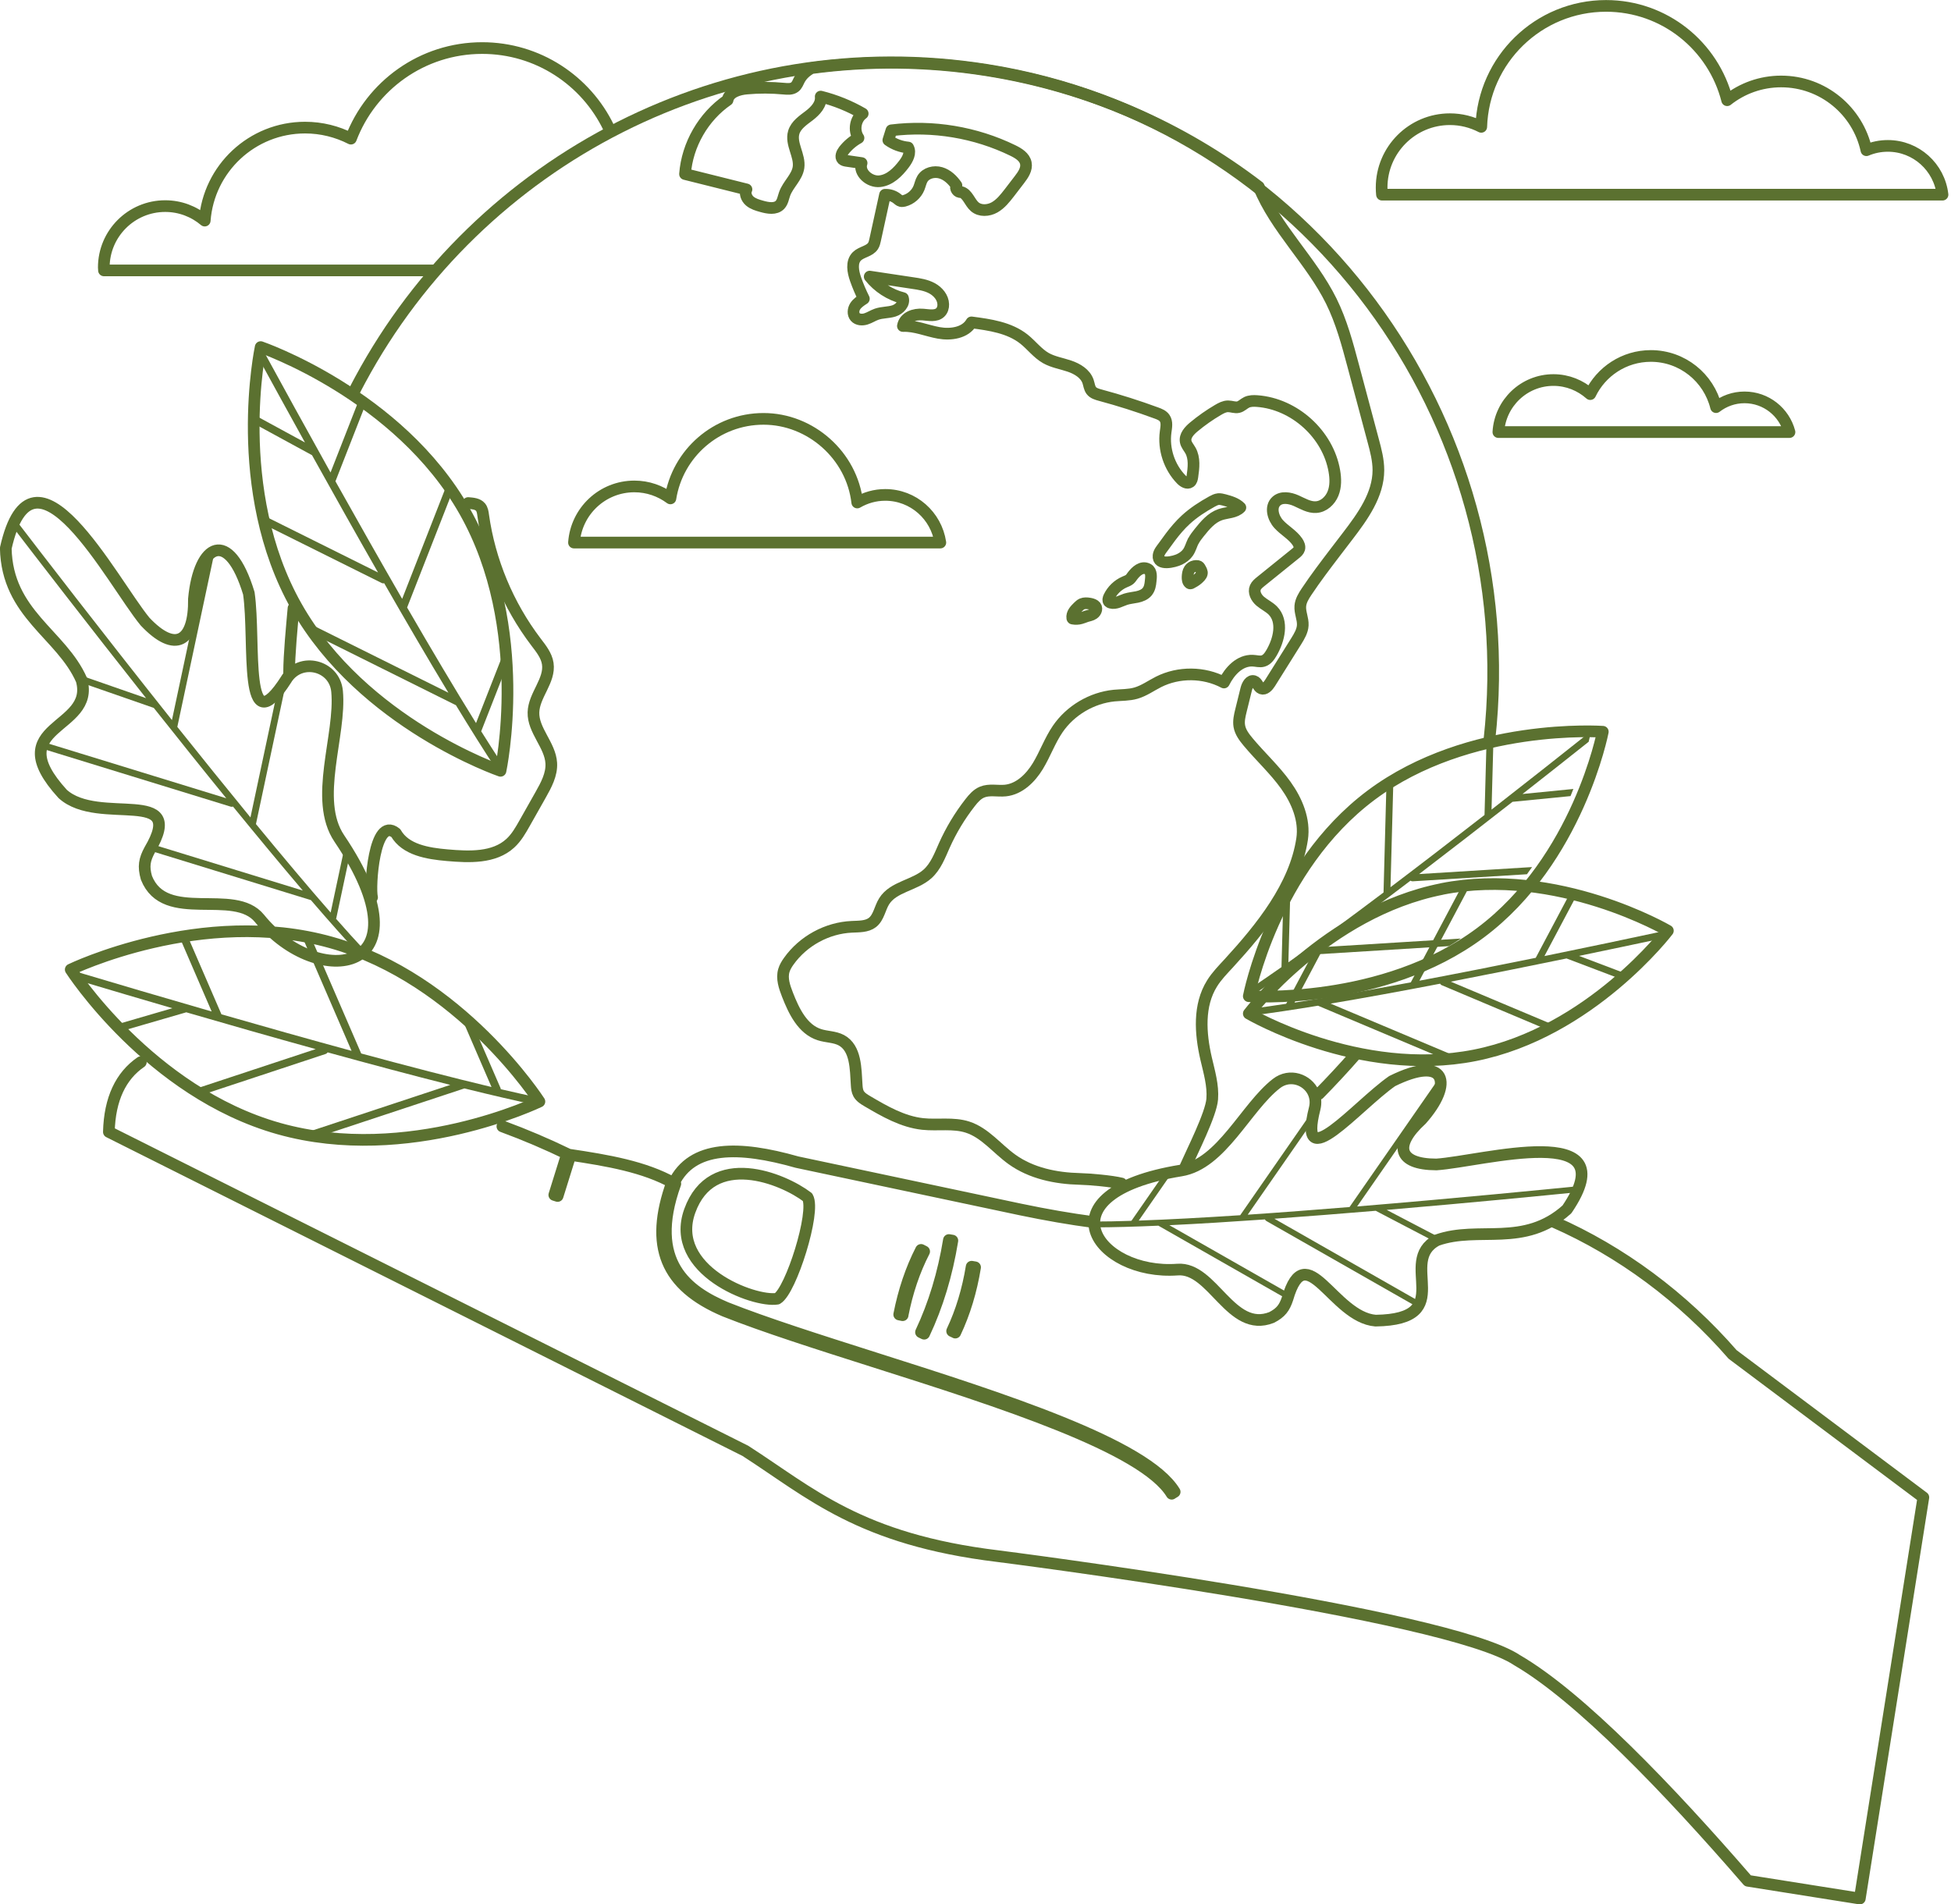
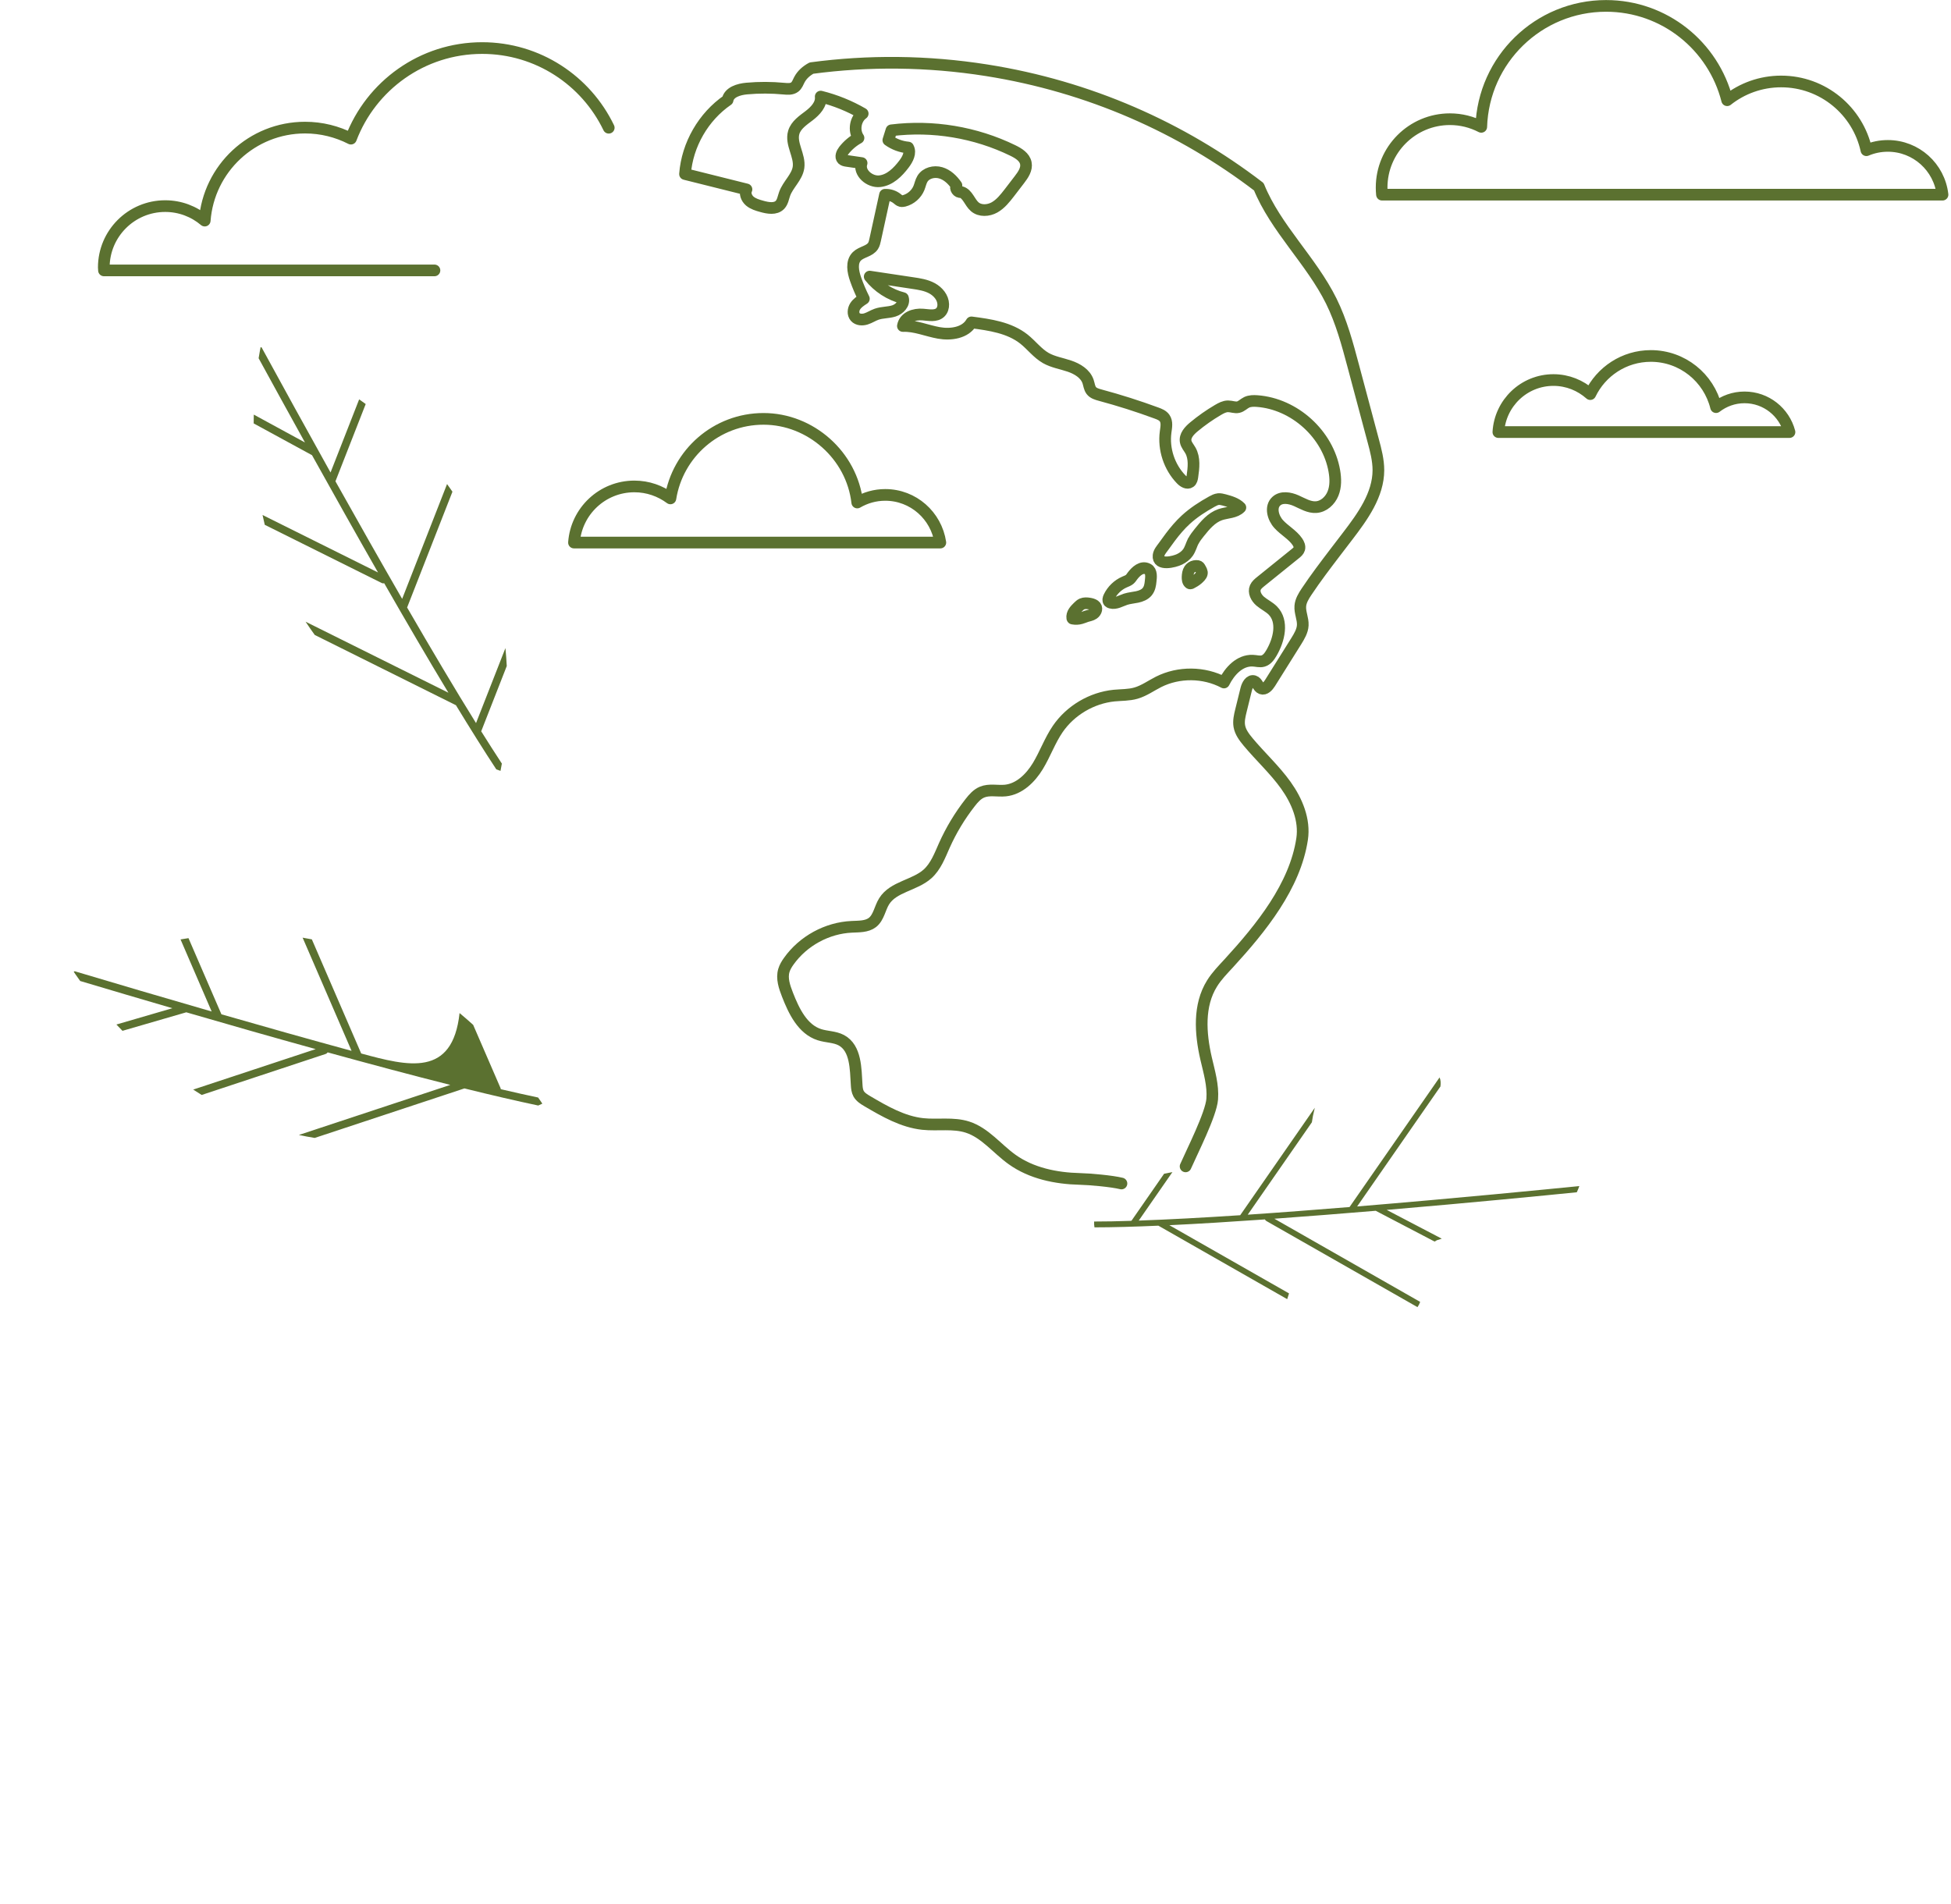
<svg xmlns="http://www.w3.org/2000/svg" width="126" height="123" viewBox="0 0 126 123" fill="none">
  <g clip-path="url(#clip0_3_759)">
    <path d="M31.09 47.201L32.728 43.018C32.709 42.641 32.679 42.256 32.641 41.86L30.743 46.703C29.378 44.508 27.861 41.947 26.292 39.238L29.22 31.758C29.106 31.592 28.989 31.426 28.872 31.264L25.972 38.68C24.546 36.205 23.082 33.621 21.664 31.087L23.618 26.096C23.474 25.994 23.335 25.892 23.195 25.794L21.347 30.517C19.763 27.676 18.242 24.908 16.896 22.441C16.854 22.425 16.832 22.418 16.832 22.418C16.832 22.418 16.775 22.674 16.703 23.139C17.635 24.843 18.642 26.681 19.695 28.578L16.39 26.779C16.387 26.963 16.383 27.152 16.383 27.348L20.151 29.4C21.535 31.89 22.98 34.466 24.414 36.975L16.956 33.263C17.001 33.474 17.047 33.685 17.099 33.897L24.648 37.654C24.7 37.68 24.761 37.684 24.814 37.673C26.239 40.162 27.646 42.569 28.959 44.742L19.736 40.155C19.929 40.449 20.125 40.732 20.328 41.011L29.446 45.549C30.381 47.084 31.26 48.488 32.052 49.691C32.226 49.759 32.324 49.789 32.324 49.789C32.324 49.789 32.358 49.623 32.411 49.318C31.988 48.672 31.543 47.978 31.075 47.231C31.079 47.224 31.087 47.213 31.09 47.205" fill="#5B7130" />
-     <path d="M32.343 70.317L30.558 66.194C30.279 65.942 29.985 65.685 29.68 65.432L31.743 70.208C29.227 69.608 26.349 68.861 23.327 68.043L20.14 60.672C19.94 60.634 19.744 60.596 19.544 60.562L22.705 67.873C19.951 67.122 17.092 66.315 14.3 65.512L12.173 60.593C11.999 60.619 11.83 60.649 11.66 60.676L13.67 65.331C10.543 64.429 7.518 63.535 4.825 62.731C4.783 62.75 4.761 62.762 4.761 62.762C4.761 62.762 4.904 62.984 5.179 63.361C7.039 63.916 9.049 64.512 11.132 65.119L7.518 66.172C7.646 66.308 7.774 66.443 7.91 66.579L12.03 65.383C14.764 66.179 17.605 66.99 20.389 67.76L12.478 70.374C12.659 70.491 12.841 70.608 13.025 70.721L21.03 68.073C21.087 68.054 21.132 68.016 21.162 67.971C23.927 68.733 26.624 69.454 29.08 70.072L19.302 73.305C19.642 73.38 19.985 73.441 20.325 73.497L29.993 70.299C31.739 70.732 33.35 71.106 34.761 71.404C34.931 71.328 35.025 71.283 35.025 71.283C35.025 71.283 34.934 71.14 34.753 70.887C34.003 70.729 33.191 70.547 32.339 70.348C32.339 70.336 32.335 70.325 32.331 70.317" fill="#5B7130" />
-     <path d="M21.716 59.314L22.588 55.218C22.482 55.044 22.373 54.867 22.26 54.686L21.354 58.941C19.887 57.266 18.242 55.304 16.53 53.226L18.533 43.81C18.533 43.81 18.51 43.841 18.499 43.856C18.276 44.203 18.08 44.482 17.899 44.697L16.175 52.796C14.617 50.895 13.014 48.903 11.452 46.949L13.87 35.587C13.682 35.651 13.504 35.787 13.342 35.995L11.105 46.508C6.541 40.77 2.418 35.406 1.003 33.558C0.932 33.693 0.864 33.84 0.8 34.003C2.177 35.798 5.553 40.185 9.434 45.093L5.111 43.588C5.168 43.697 5.221 43.81 5.27 43.924C5.289 43.992 5.304 44.056 5.315 44.116L9.932 45.723C11.456 47.643 13.044 49.631 14.614 51.559L2.803 47.926C2.739 48.054 2.686 48.19 2.656 48.333L14.904 52.102C14.953 52.117 15.002 52.113 15.047 52.094C16.609 54.007 18.14 55.855 19.555 57.519L9.861 54.539C9.8 54.652 9.736 54.772 9.661 54.897C9.657 54.908 9.649 54.916 9.645 54.927L20.079 58.137C21.226 59.469 22.282 60.665 23.206 61.649C23.327 61.57 23.437 61.476 23.538 61.37C22.973 60.767 22.354 60.084 21.698 59.337C21.698 59.329 21.705 59.318 21.709 59.31" fill="#5B7130" />
-     <path d="M82.762 62.441L82.868 58.499C83.015 58.201 83.169 57.899 83.332 57.594L83.207 62.154C85.059 60.845 87.16 59.295 89.352 57.643L89.541 50.6C89.688 50.502 89.839 50.408 89.99 50.317L89.801 57.303C91.8 55.791 93.864 54.202 95.874 52.637L96.002 47.941C96.15 47.907 96.3 47.873 96.448 47.843L96.327 52.29C98.579 50.536 100.752 48.819 102.683 47.284C102.721 47.284 102.743 47.284 102.743 47.284C102.743 47.284 102.698 47.511 102.6 47.91C101.265 48.97 99.824 50.11 98.326 51.283L101.612 50.958C101.551 51.109 101.491 51.264 101.427 51.419L97.681 51.788C95.712 53.327 93.664 54.915 91.649 56.454L98.945 56.002C98.835 56.156 98.726 56.311 98.613 56.466L91.231 56.922C91.178 56.922 91.129 56.907 91.091 56.881C89.088 58.405 87.126 59.868 85.327 61.177L94.346 60.619C94.094 60.792 93.837 60.955 93.577 61.109L84.659 61.66C83.377 62.58 82.189 63.414 81.136 64.116C80.974 64.108 80.883 64.104 80.883 64.104C80.883 64.104 80.91 63.957 80.974 63.693C81.536 63.316 82.132 62.905 82.762 62.464C82.762 62.452 82.762 62.445 82.762 62.433" fill="#5B7130" />
-     <path d="M83.075 64.81L84.923 61.328C85.188 61.124 85.459 60.924 85.742 60.724L83.603 64.757C85.844 64.406 88.416 63.953 91.114 63.448L94.414 57.224C94.592 57.205 94.765 57.186 94.942 57.171L91.668 63.342C94.131 62.878 96.685 62.373 99.182 61.864L101.385 57.71C101.536 57.744 101.683 57.782 101.827 57.82L99.744 61.75C102.54 61.181 105.252 60.607 107.662 60.091C107.696 60.109 107.715 60.121 107.715 60.121C107.715 60.121 107.575 60.306 107.308 60.619C105.64 60.973 103.845 61.354 101.978 61.739L105.063 62.908C104.942 63.018 104.818 63.127 104.69 63.24L101.17 61.905C98.722 62.41 96.183 62.92 93.694 63.403L100.431 66.239C100.265 66.33 100.099 66.42 99.929 66.507L93.113 63.633C93.064 63.614 93.03 63.576 93.007 63.535C90.537 64.01 88.13 64.451 85.934 64.821L94.263 68.329C93.962 68.371 93.656 68.401 93.354 68.427L85.12 64.957C83.562 65.213 82.128 65.428 80.872 65.59C80.729 65.511 80.65 65.466 80.65 65.466C80.65 65.466 80.74 65.349 80.914 65.138C81.581 65.051 82.302 64.949 83.064 64.832C83.064 64.825 83.067 64.813 83.075 64.806" fill="#5B7130" />
+     <path d="M32.343 70.317L30.558 66.194C30.279 65.942 29.985 65.685 29.68 65.432C29.227 69.608 26.349 68.861 23.327 68.043L20.14 60.672C19.94 60.634 19.744 60.596 19.544 60.562L22.705 67.873C19.951 67.122 17.092 66.315 14.3 65.512L12.173 60.593C11.999 60.619 11.83 60.649 11.66 60.676L13.67 65.331C10.543 64.429 7.518 63.535 4.825 62.731C4.783 62.75 4.761 62.762 4.761 62.762C4.761 62.762 4.904 62.984 5.179 63.361C7.039 63.916 9.049 64.512 11.132 65.119L7.518 66.172C7.646 66.308 7.774 66.443 7.91 66.579L12.03 65.383C14.764 66.179 17.605 66.99 20.389 67.76L12.478 70.374C12.659 70.491 12.841 70.608 13.025 70.721L21.03 68.073C21.087 68.054 21.132 68.016 21.162 67.971C23.927 68.733 26.624 69.454 29.08 70.072L19.302 73.305C19.642 73.38 19.985 73.441 20.325 73.497L29.993 70.299C31.739 70.732 33.35 71.106 34.761 71.404C34.931 71.328 35.025 71.283 35.025 71.283C35.025 71.283 34.934 71.14 34.753 70.887C34.003 70.729 33.191 70.547 32.339 70.348C32.339 70.336 32.335 70.325 32.331 70.317" fill="#5B7130" />
    <path d="M73.086 78.828L75.18 75.81C75.353 75.772 75.534 75.735 75.719 75.701L73.543 78.835C75.493 78.768 77.737 78.643 80.095 78.489L84.912 71.551C84.912 71.551 84.905 71.585 84.901 71.6C84.814 71.951 84.754 72.246 84.724 72.487L80.582 78.454C82.732 78.311 84.969 78.138 87.157 77.96L92.97 69.59C93.041 69.748 93.06 69.944 93.026 70.174L87.647 77.923C94.056 77.394 99.963 76.81 101.996 76.606C101.955 76.731 101.898 76.863 101.834 77.006C99.858 77.206 95.025 77.681 89.556 78.145L93.113 80.005C93.007 80.035 92.905 80.069 92.8 80.103C92.747 80.129 92.698 80.159 92.649 80.19L88.847 78.202C86.704 78.383 84.478 78.556 82.302 78.715L91.717 84.086C91.676 84.207 91.619 84.32 91.544 84.426L81.778 78.858C81.74 78.835 81.71 78.802 81.695 78.76C79.533 78.911 77.432 79.043 75.519 79.133L83.249 83.539C83.211 83.645 83.177 83.758 83.139 83.883C83.139 83.89 83.132 83.902 83.128 83.909L74.81 79.164C73.271 79.232 71.872 79.273 70.683 79.273C70.665 79.149 70.653 79.02 70.661 78.896C71.385 78.896 72.192 78.881 73.064 78.851C73.067 78.843 73.071 78.835 73.075 78.828" fill="#5B7130" />
    <path d="M28.058 17.465H6.715C6.715 17.401 6.703 17.341 6.703 17.276C6.703 15.089 8.48 13.312 10.668 13.312C11.641 13.312 12.531 13.663 13.222 14.248C13.474 10.89 16.277 8.242 19.702 8.242C20.77 8.242 21.773 8.502 22.663 8.955C23.961 5.537 27.265 3.104 31.14 3.104C34.742 3.104 37.85 5.205 39.314 8.25M72.426 76.44C71.793 76.285 70.385 76.16 69.733 76.145C68.194 76.108 66.609 75.783 65.357 74.885C64.388 74.191 63.618 73.165 62.486 72.799C61.562 72.501 60.559 72.698 59.593 72.596C58.303 72.456 57.138 71.785 56.021 71.128C55.802 71 55.576 70.861 55.451 70.642C55.361 70.476 55.338 70.28 55.327 70.091C55.259 69.02 55.282 67.696 54.335 67.186C53.905 66.956 53.384 66.979 52.92 66.828C51.834 66.481 51.272 65.308 50.857 64.244C50.664 63.746 50.472 63.199 50.623 62.686C50.687 62.467 50.808 62.267 50.94 62.083C51.868 60.778 53.411 59.932 55.01 59.861C55.47 59.838 55.976 59.861 56.342 59.582C56.757 59.257 56.821 58.657 57.1 58.212C57.692 57.262 59.069 57.19 59.903 56.443C60.434 55.964 60.695 55.263 60.985 54.61C61.426 53.622 61.989 52.69 62.656 51.837C62.867 51.566 63.105 51.294 63.422 51.162C63.89 50.966 64.422 51.109 64.927 51.06C65.829 50.97 66.553 50.257 67.024 49.483C67.496 48.706 67.798 47.835 68.311 47.084C69.133 45.885 70.502 45.074 71.951 44.927C72.422 44.882 72.905 44.9 73.362 44.768C73.886 44.617 74.339 44.285 74.825 44.04C76.13 43.384 77.753 43.399 79.046 44.082C79.42 43.335 80.065 42.641 80.899 42.671C81.125 42.678 81.359 42.758 81.574 42.694C81.823 42.622 81.985 42.392 82.117 42.166C82.611 41.317 82.89 40.132 82.2 39.431C81.962 39.193 81.645 39.05 81.389 38.831C81.132 38.612 80.94 38.25 81.076 37.941C81.144 37.79 81.276 37.68 81.404 37.575C82.155 36.967 82.905 36.36 83.656 35.757C83.762 35.673 83.871 35.579 83.909 35.451C83.954 35.292 83.879 35.127 83.788 34.991C83.475 34.534 82.958 34.263 82.585 33.855C82.211 33.448 82.019 32.746 82.426 32.373C82.758 32.063 83.298 32.154 83.713 32.339C84.128 32.524 84.543 32.784 84.995 32.754C85.486 32.724 85.904 32.339 86.089 31.879C86.274 31.422 86.259 30.909 86.176 30.426C85.765 28.042 83.6 26.081 81.185 25.904C80.959 25.888 80.721 25.888 80.514 25.986C80.325 26.077 80.174 26.251 79.971 26.296C79.756 26.345 79.533 26.243 79.311 26.243C79.077 26.243 78.862 26.36 78.662 26.477C78.115 26.797 77.59 27.167 77.104 27.571C76.809 27.816 76.5 28.148 76.576 28.525C76.617 28.736 76.772 28.902 76.877 29.087C77.164 29.589 77.089 30.215 77.006 30.788C76.987 30.917 76.96 31.064 76.851 31.139C76.674 31.264 76.432 31.117 76.281 30.958C75.512 30.162 75.131 29.004 75.278 27.907C75.32 27.597 75.391 27.254 75.21 27.001C75.089 26.831 74.882 26.748 74.686 26.677C73.498 26.239 72.29 25.855 71.068 25.526C70.849 25.466 70.612 25.402 70.476 25.221C70.352 25.055 70.336 24.836 70.269 24.64C70.095 24.131 69.578 23.821 69.069 23.648C68.56 23.474 68.013 23.391 67.545 23.127C67.002 22.818 66.617 22.29 66.127 21.901C65.187 21.158 63.931 20.977 62.739 20.822C62.347 21.505 61.404 21.641 60.627 21.501C59.85 21.362 59.099 21.026 58.311 21.056C58.413 20.487 59.035 20.268 59.608 20.317C59.993 20.347 60.442 20.449 60.725 20.181C60.864 20.049 60.925 19.845 60.917 19.657C60.906 19.215 60.581 18.834 60.197 18.623C59.812 18.412 59.367 18.344 58.929 18.28C58.009 18.14 57.089 18.001 56.168 17.865C56.704 18.544 57.473 19.042 58.314 19.253C58.431 19.611 58.088 19.97 57.73 20.083C57.371 20.196 56.975 20.17 56.617 20.294C56.379 20.377 56.168 20.521 55.93 20.596C55.693 20.672 55.398 20.66 55.233 20.472C55.07 20.283 55.1 19.985 55.233 19.777C55.368 19.57 55.583 19.43 55.791 19.295C55.587 18.887 55.41 18.472 55.259 18.042C55.082 17.544 54.968 16.922 55.342 16.552C55.64 16.262 56.157 16.235 56.383 15.885C56.459 15.768 56.489 15.628 56.519 15.492C56.73 14.523 56.945 13.55 57.156 12.58C57.435 12.565 57.722 12.656 57.941 12.833C58.013 12.889 58.084 12.961 58.175 12.984C58.246 13.003 58.322 12.988 58.394 12.973C58.816 12.863 59.182 12.546 59.348 12.139C59.427 11.943 59.465 11.728 59.574 11.547C59.804 11.169 60.325 11.037 60.751 11.162C61.178 11.286 61.517 11.614 61.77 11.977C61.653 12.161 61.853 12.448 62.068 12.403C62.49 12.512 62.618 13.067 62.95 13.353C63.294 13.651 63.833 13.617 64.229 13.395C64.625 13.172 64.912 12.803 65.191 12.444C65.406 12.165 65.621 11.882 65.836 11.603C66.078 11.29 66.33 10.92 66.251 10.536C66.172 10.139 65.776 9.898 65.414 9.721C62.999 8.544 60.238 8.084 57.571 8.416C57.503 8.627 57.439 8.842 57.371 9.053C57.745 9.321 58.194 9.487 58.65 9.528C58.839 9.868 58.62 10.283 58.382 10.596C57.986 11.12 57.473 11.633 56.817 11.705C56.164 11.777 55.436 11.154 55.644 10.532C55.323 10.487 55.006 10.438 54.686 10.392C54.584 10.377 54.478 10.358 54.406 10.287C54.259 10.136 54.369 9.883 54.497 9.717C54.754 9.389 55.078 9.113 55.444 8.91C55.112 8.423 55.24 7.68 55.715 7.337C54.867 6.846 53.954 6.477 53.003 6.239C53.06 6.737 52.66 7.16 52.264 7.465C51.868 7.767 51.407 8.069 51.264 8.548C51.042 9.287 51.679 10.049 51.57 10.815C51.475 11.456 50.891 11.912 50.672 12.524C50.585 12.765 50.551 13.04 50.374 13.229C50.084 13.531 49.589 13.44 49.19 13.327C48.918 13.252 48.639 13.169 48.424 12.988C48.209 12.803 48.084 12.486 48.209 12.233C46.885 11.901 45.564 11.569 44.24 11.241C44.384 9.347 45.425 7.537 46.99 6.462C47.081 5.949 47.715 5.764 48.231 5.719C49.027 5.647 49.831 5.651 50.623 5.726C50.864 5.749 51.136 5.771 51.328 5.62C51.475 5.507 51.536 5.319 51.623 5.153C51.8 4.817 52.079 4.579 52.407 4.398C56.074 3.908 59.872 3.93 63.716 4.538C70.344 5.586 76.319 8.25 81.298 12.063C82.389 14.749 84.682 16.831 85.976 19.445C86.632 20.773 87.017 22.211 87.398 23.64C87.828 25.247 88.258 26.854 88.684 28.457C88.854 29.084 89.02 29.721 89.02 30.37C89.016 31.962 88.005 33.357 87.036 34.625C86.776 34.968 86.515 35.311 86.251 35.651C85.61 36.492 84.969 37.333 84.38 38.216C84.192 38.499 84.003 38.804 83.977 39.144C83.943 39.559 84.158 39.966 84.135 40.385C84.116 40.758 83.909 41.098 83.713 41.415C83.147 42.316 82.585 43.218 82.019 44.12C81.891 44.319 81.687 44.553 81.464 44.47C81.249 44.391 81.208 44.063 80.989 43.995C80.729 43.912 80.548 44.248 80.484 44.512C80.371 44.976 80.257 45.44 80.14 45.907C80.061 46.232 79.982 46.568 80.038 46.896C80.103 47.284 80.352 47.612 80.601 47.914C81.393 48.865 82.321 49.71 83.041 50.717C83.762 51.724 84.278 52.962 84.094 54.188C83.637 57.232 81.445 59.94 79.363 62.211C78.978 62.63 78.575 63.037 78.277 63.52C77.394 64.931 77.519 66.745 77.892 68.367C78.092 69.231 78.356 70.102 78.288 70.989C78.213 71.973 76.968 74.418 76.568 75.334M89.25 12.565C89.235 12.414 89.228 12.263 89.228 12.112C89.228 9.676 91.204 7.699 93.641 7.699C94.369 7.699 95.056 7.88 95.663 8.193C95.802 3.855 99.352 0.381 103.724 0.381C107.496 0.381 110.657 2.972 111.544 6.473C112.502 5.715 113.713 5.262 115.029 5.262C117.73 5.262 119.986 7.163 120.537 9.702C120.963 9.521 121.431 9.423 121.921 9.423C123.747 9.423 125.248 10.8 125.452 12.573H89.254L89.25 12.565ZM96.768 27.907C96.878 26.036 98.424 24.546 100.325 24.546C101.238 24.546 102.068 24.893 102.702 25.455C103.403 23.999 104.89 22.991 106.614 22.991C108.654 22.991 110.359 24.398 110.827 26.296C111.336 25.904 111.97 25.666 112.664 25.666C114.06 25.666 115.229 26.616 115.569 27.907H96.768ZM70.144 39.815C70.031 39.853 69.921 39.902 69.808 39.932C69.639 39.981 69.454 39.989 69.28 39.955C69.273 39.955 69.265 39.955 69.261 39.947C69.254 39.94 69.254 39.932 69.25 39.921C69.227 39.781 69.273 39.638 69.348 39.521C69.424 39.401 69.525 39.302 69.624 39.204C69.703 39.129 69.782 39.05 69.88 39.008C70.023 38.948 70.197 38.955 70.348 38.982C70.465 39.001 70.593 39.031 70.691 39.102C70.895 39.25 70.8 39.517 70.619 39.642C70.48 39.74 70.302 39.763 70.144 39.812V39.815ZM76.919 37.669C76.919 37.669 76.885 37.684 76.866 37.684C76.847 37.684 76.832 37.673 76.817 37.661C76.704 37.571 76.693 37.409 76.696 37.265C76.704 37.099 76.723 36.922 76.817 36.783C76.892 36.669 77.013 36.59 77.145 36.564C77.213 36.549 77.281 36.549 77.349 36.56C77.439 36.579 77.466 36.624 77.507 36.703C77.564 36.805 77.647 36.926 77.617 37.05C77.587 37.186 77.451 37.303 77.353 37.394C77.221 37.511 77.074 37.59 76.919 37.673V37.669ZM74.097 38.208C73.939 38.405 73.686 38.503 73.441 38.556C73.196 38.608 72.939 38.627 72.698 38.703C72.377 38.808 72.056 39.02 71.732 38.929C71.691 38.918 71.649 38.899 71.619 38.869C71.543 38.786 71.578 38.657 71.626 38.556C71.83 38.129 72.192 37.778 72.626 37.59C72.736 37.541 72.853 37.503 72.947 37.428C73.022 37.367 73.075 37.284 73.132 37.205C73.354 36.911 73.731 36.545 74.127 36.756C74.391 36.896 74.339 37.288 74.312 37.533C74.29 37.767 74.252 38.012 74.097 38.205V38.208ZM77.07 34.949C77.172 34.749 77.311 34.572 77.451 34.398C77.828 33.927 78.235 33.437 78.805 33.24C79.246 33.09 79.782 33.116 80.106 32.78C79.839 32.505 79.446 32.395 79.077 32.294C78.948 32.26 78.816 32.226 78.684 32.237C78.537 32.252 78.401 32.324 78.269 32.395C77.67 32.727 77.089 33.101 76.583 33.565C76.213 33.904 75.889 34.289 75.587 34.689C75.433 34.893 75.285 35.096 75.138 35.304C75.014 35.477 74.848 35.658 74.822 35.881C74.746 36.568 75.855 36.285 76.176 36.126C76.387 36.024 76.583 35.881 76.719 35.689C76.877 35.466 76.942 35.191 77.062 34.949H77.07Z" stroke="#5B7130" stroke-width="0.754" stroke-linecap="round" stroke-linejoin="round" />
    <path d="M40.97 31.418C41.845 31.418 42.648 31.709 43.297 32.191C43.757 29.283 46.27 27.054 49.31 27.054C52.35 27.054 55.017 29.415 55.364 32.456C55.896 32.146 56.511 31.965 57.171 31.965C58.982 31.965 60.468 33.304 60.729 35.043H37.069C37.217 33.018 38.903 31.418 40.97 31.418Z" stroke="#5B7130" stroke-width="0.754" stroke-linecap="round" stroke-linejoin="round" />
-     <path d="M100.378 78.929C104.686 80.823 108.677 83.777 111.895 87.481L124.215 96.712L120.111 122.623L112.879 121.476C107.749 115.546 102.03 109.59 97.983 107.232C93.449 104.184 64.452 100.51 64.452 100.51C55.493 99.424 52.354 96.417 48.133 93.705L7.031 73.109C7.084 70.974 7.808 69.484 9.095 68.601M32.445 72.751C33.927 73.297 35.357 73.909 36.73 74.576C39.276 74.954 41.626 75.361 43.512 76.417C44.7 73.958 47.722 73.992 51.472 75.059L65.904 78.118C67.586 78.469 69.141 78.737 70.57 78.926M30.238 32.49C30.525 32.516 30.849 32.531 31.034 32.754C31.151 32.897 31.181 33.09 31.204 33.275C31.619 36.236 32.807 39.084 34.614 41.464C34.938 41.89 35.296 42.332 35.376 42.864C35.538 43.957 34.482 44.9 34.452 46.01C34.421 47.179 35.53 48.118 35.602 49.284C35.647 50.016 35.274 50.702 34.912 51.343C34.572 51.947 34.229 52.55 33.889 53.154C33.625 53.622 33.354 54.101 32.958 54.463C31.909 55.429 30.306 55.361 28.884 55.236C27.631 55.127 26.187 54.897 25.564 53.807C24.157 52.664 23.863 57.326 24.029 57.956M96.191 47.771C98.484 27.179 84.395 7.786 63.72 4.512C46.907 1.848 30.906 10.351 23.263 24.531C23.108 24.821 22.954 25.111 22.807 25.406M85.184 70.653C85.848 69.982 86.896 68.861 87.515 68.141M18.672 43.433C18.672 42.298 18.853 40.434 18.955 39.284M58.292 84.942C58.582 83.445 59.05 82.06 59.684 80.831L59.484 80.729C58.843 81.977 58.371 83.381 58.073 84.901L58.295 84.946L58.292 84.942ZM61.694 86.07C62.294 84.799 62.724 83.381 62.973 81.853L62.751 81.815C62.505 83.32 62.083 84.72 61.491 85.972L61.694 86.066V86.07ZM59.684 86.142C60.54 84.331 61.151 82.309 61.506 80.129L61.283 80.091C60.932 82.249 60.325 84.252 59.48 86.044L59.684 86.142ZM36.013 77.247L36.836 74.61L36.62 74.542L35.798 77.179L36.013 77.247ZM52.154 77.326C52.698 78.247 51.079 83.377 50.193 83.882C48.684 84.131 43.173 82.026 44.546 78.213C45.975 74.244 50.555 76.104 52.154 77.326ZM75.67 96.474L75.863 96.357C73.992 93.283 64.693 90.325 56.489 87.715C52.875 86.564 49.461 85.482 46.892 84.463C44.406 83.411 41.785 81.547 43.614 76.455L43.403 76.379C41.924 80.491 42.973 83.049 46.805 84.674C49.386 85.697 52.803 86.783 56.421 87.934C64.588 90.529 73.844 93.475 75.67 96.478V96.474Z" stroke="#5B7130" stroke-width="0.754" stroke-linecap="round" stroke-linejoin="round" />
-     <path d="M84.822 70.574C84.957 70.872 84.999 71.223 84.905 71.596C83.762 76.104 87.624 71.423 89.906 69.827C93.392 68.103 93.905 69.948 91.8 72.317C89.993 73.969 90.265 75.206 92.766 75.21C95.701 75.017 105.135 72.302 101.197 78.111C98.417 80.615 95.497 79.144 92.807 80.099C90.171 81.475 94.207 85.221 88.839 85.297C86.085 85.074 84.343 79.785 83.15 83.878C82.954 84.467 82.724 84.784 82.124 85.093C79.476 86.134 78.333 81.834 76.055 82C70.823 82.388 67.07 77.092 76.27 75.602C78.892 75.18 80.457 71.517 82.434 69.985C83.301 69.31 84.441 69.729 84.825 70.578M18.503 43.855C15.651 48.322 16.526 41.46 16.07 38.318C14.783 34.078 12.848 35.093 12.524 38.687C12.561 41.479 11.32 42.218 9.366 40.144C7.235 37.552 2.131 27.597 0.373 35.406C0.46 39.668 3.965 40.951 5.27 43.927C6.183 47.194 -0.075 46.764 4.048 51.279C6.379 53.395 12.135 50.717 9.668 54.897C9.332 55.519 9.246 55.96 9.457 56.696C10.656 59.71 15.127 57.303 16.764 59.325C20.524 63.976 27.854 62.962 21.913 54.154C20.219 51.645 22.037 47.488 21.769 44.651C21.611 42.965 19.412 42.426 18.499 43.855H18.503ZM30.012 33.025C34.289 40.581 32.324 49.785 32.324 49.785C32.324 49.785 23.422 46.733 19.148 39.178C14.87 31.622 16.835 22.418 16.835 22.418C16.835 22.418 25.738 25.47 30.012 33.025ZM21.396 60.876C29.755 63.229 34.836 71.147 34.836 71.147C34.836 71.147 26.368 75.248 18.008 72.894C9.649 70.54 4.568 62.622 4.568 62.622C4.568 62.622 13.037 58.522 21.396 60.876ZM93.12 57.42C85.648 58.899 80.65 65.466 80.65 65.466C80.65 65.466 87.771 69.642 95.244 68.163C102.717 66.685 107.715 60.114 107.715 60.114C107.715 60.114 100.593 55.938 93.12 57.416V57.42ZM88.556 51.355C82.241 56.074 80.65 64.342 80.65 64.342C80.65 64.342 89.292 64.965 95.606 60.249C101.921 55.534 103.513 47.262 103.513 47.262C103.513 47.262 94.871 46.639 88.556 51.355Z" stroke="#5B7130" stroke-width="0.754" stroke-linecap="round" stroke-linejoin="round" />
  </g>
  <defs>
    <clipPath id="clip0_3_759">
      <rect width="125.825" height="123" fill="white" />
    </clipPath>
  </defs>
</svg>